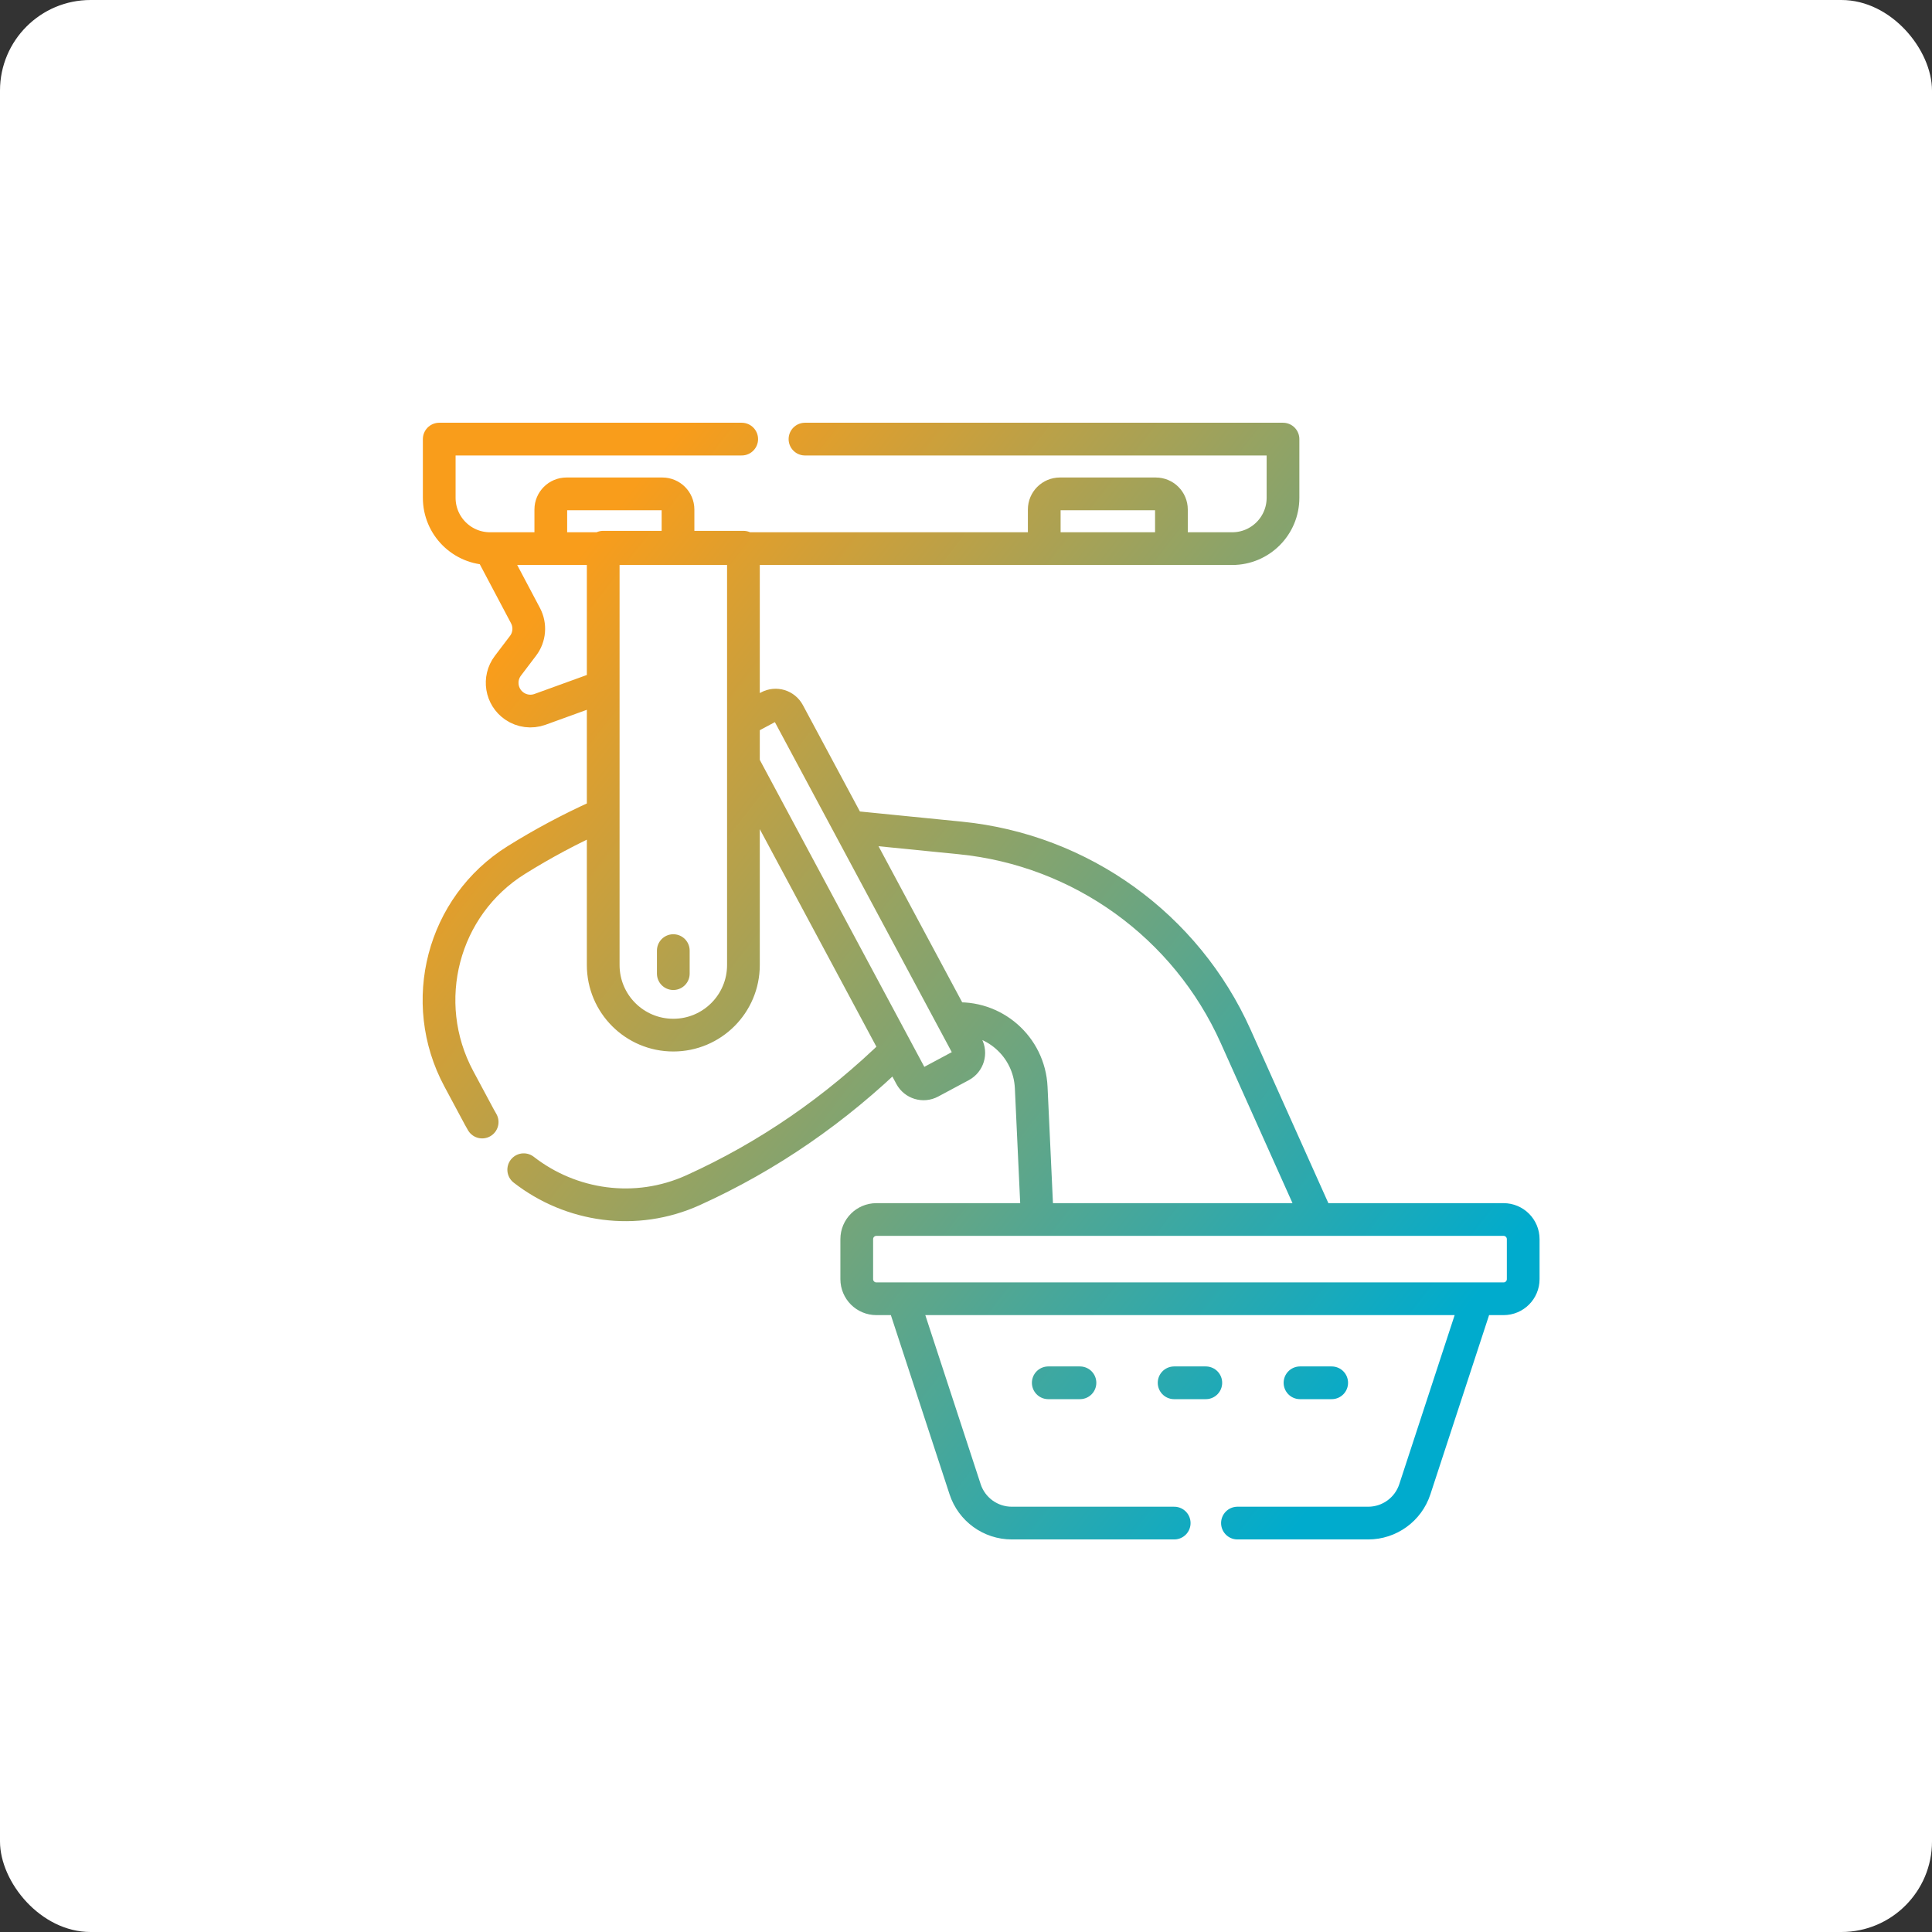
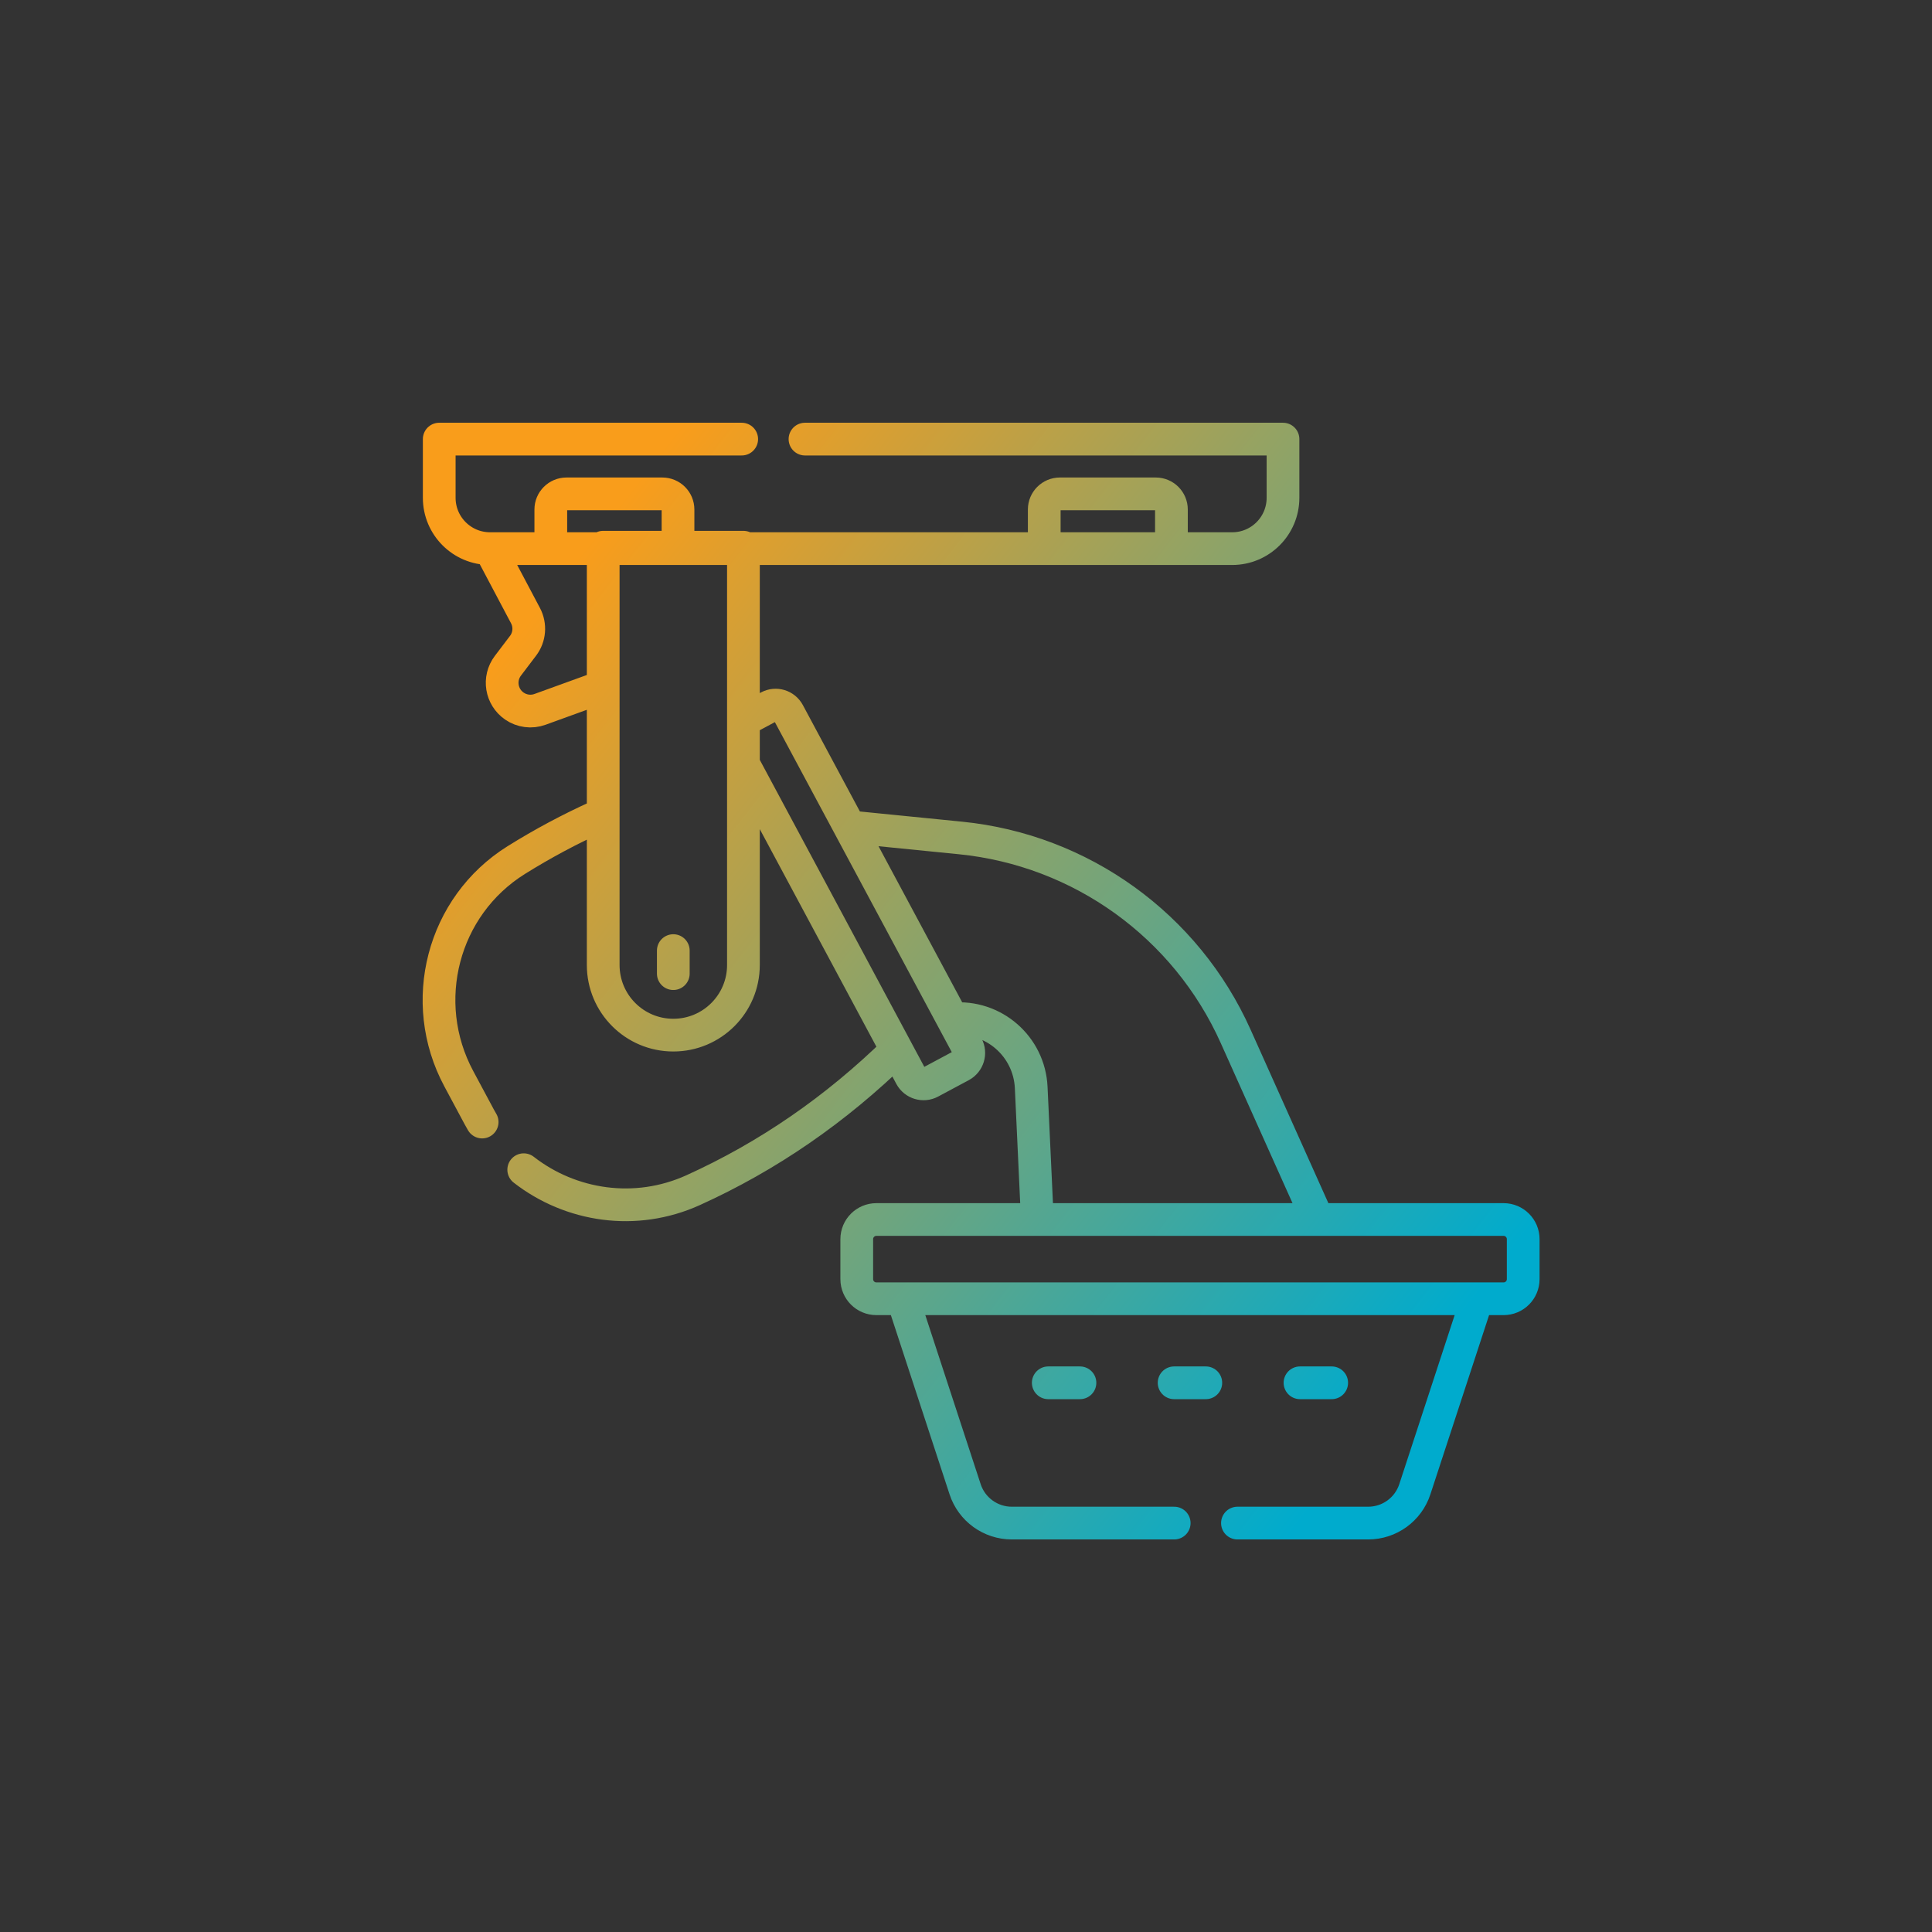
<svg xmlns="http://www.w3.org/2000/svg" width="64" height="64" viewBox="0 0 64 64" fill="none">
  <rect x="0" y="0" width="64" height="64" fill="#333333" stroke="none" />
  <g clip-path="url(#clip0_1191_176)">
-     <rect width="64" height="64" rx="3" fill="white" />
    <g clip-path="url(#clip1_1191_176)">
-       <path d="M19.822 27.037C18.882 27.461 17.975 27.946 17.1 28.492C14.657 30.019 13.836 33.193 15.197 35.732L15.878 37.003C15.908 37.059 15.94 37.114 15.972 37.169M17.349 38.748C18.907 39.961 21.058 40.289 22.961 39.426C25.437 38.304 27.685 36.756 29.704 34.78L24.703 25.45M24.841 23.75L25.466 23.415C25.701 23.289 25.992 23.378 26.118 23.612L32.035 34.651C32.16 34.885 32.072 35.177 31.838 35.303L30.822 35.847C30.588 35.973 30.296 35.885 30.17 35.65L24.627 25.308M24.57 14.546H14.55V16.49C14.55 17.42 15.303 18.174 16.233 18.174M16.233 18.174H40.818C41.748 18.174 42.501 17.42 42.501 16.49V14.546H26.666M16.233 18.174L17.407 20.392C17.577 20.713 17.546 21.104 17.326 21.393L16.824 22.055C16.502 22.48 16.601 23.088 17.04 23.39C17.288 23.561 17.605 23.602 17.888 23.499L19.982 22.74M22.304 32.253V31.49M34.725 45.807H35.775M38.894 45.807H39.944M43.064 45.807H44.114M40.992 50.454H45.322C46.026 50.454 46.649 50.002 46.868 49.334L48.935 43.023H29.904L31.971 49.334C32.19 50.002 32.814 50.454 33.517 50.454H38.897M49.808 40.398H29.032C28.672 40.398 28.381 40.69 28.381 41.049V42.373C28.381 42.732 28.672 43.023 29.032 43.023H49.808C50.167 43.023 50.458 42.732 50.458 42.373V41.049C50.458 40.69 50.167 40.398 49.808 40.398ZM22.304 34.29C21.021 34.29 19.982 33.25 19.982 31.967V18.127H24.627V31.967C24.627 33.25 23.587 34.29 22.304 34.29ZM38.805 18.174H34.592V16.878C34.592 16.592 34.824 16.36 35.11 16.36H38.286C38.573 16.36 38.805 16.592 38.805 16.878L38.805 18.174ZM22.46 18.174H18.246V16.878C18.246 16.592 18.479 16.36 18.765 16.36H21.941C22.227 16.36 22.46 16.592 22.46 16.878L22.46 18.174ZM28.144 27.392L31.813 27.758C35.811 28.157 39.29 30.664 40.933 34.33L43.653 40.398H34.363L34.16 36.025C34.097 34.663 32.911 33.63 31.554 33.754L28.144 27.392Z" stroke="url(#paint0_linear_1191_176)" stroke-width="1.084" stroke-miterlimit="10" stroke-linecap="round" stroke-linejoin="round" />
+       <path d="M19.822 27.037C18.882 27.461 17.975 27.946 17.1 28.492C14.657 30.019 13.836 33.193 15.197 35.732L15.878 37.003C15.908 37.059 15.94 37.114 15.972 37.169M17.349 38.748C18.907 39.961 21.058 40.289 22.961 39.426C25.437 38.304 27.685 36.756 29.704 34.78L24.703 25.45M24.841 23.75L25.466 23.415C25.701 23.289 25.992 23.378 26.118 23.612L32.035 34.651C32.16 34.885 32.072 35.177 31.838 35.303L30.822 35.847C30.588 35.973 30.296 35.885 30.17 35.65L24.627 25.308M24.57 14.546H14.55V16.49C14.55 17.42 15.303 18.174 16.233 18.174M16.233 18.174H40.818C41.748 18.174 42.501 17.42 42.501 16.49V14.546H26.666M16.233 18.174L17.407 20.392C17.577 20.713 17.546 21.104 17.326 21.393L16.824 22.055C16.502 22.48 16.601 23.088 17.04 23.39C17.288 23.561 17.605 23.602 17.888 23.499L19.982 22.74M22.304 32.253V31.49M34.725 45.807H35.775M38.894 45.807H39.944M43.064 45.807H44.114M40.992 50.454H45.322C46.026 50.454 46.649 50.002 46.868 49.334L48.935 43.023H29.904L31.971 49.334C32.19 50.002 32.814 50.454 33.517 50.454H38.897M49.808 40.398H29.032C28.672 40.398 28.381 40.69 28.381 41.049V42.373C28.381 42.732 28.672 43.023 29.032 43.023H49.808C50.167 43.023 50.458 42.732 50.458 42.373V41.049C50.458 40.69 50.167 40.398 49.808 40.398ZM22.304 34.29C21.021 34.29 19.982 33.25 19.982 31.967V18.127H24.627V31.967C24.627 33.25 23.587 34.29 22.304 34.29ZM38.805 18.174H34.592V16.878C34.592 16.592 34.824 16.36 35.11 16.36H38.286C38.573 16.36 38.805 16.592 38.805 16.878L38.805 18.174ZM22.46 18.174H18.246V16.878C18.246 16.592 18.479 16.36 18.765 16.36H21.941C22.227 16.36 22.46 16.592 22.46 16.878ZM28.144 27.392L31.813 27.758C35.811 28.157 39.29 30.664 40.933 34.33L43.653 40.398H34.363L34.16 36.025C34.097 34.663 32.911 33.63 31.554 33.754L28.144 27.392Z" stroke="url(#paint0_linear_1191_176)" stroke-width="1.084" stroke-miterlimit="10" stroke-linecap="round" stroke-linejoin="round" />
    </g>
  </g>
  <defs>
    <linearGradient id="paint0_linear_1191_176" x1="47.281" y1="45.032" x2="16.916" y2="21.288" gradientUnits="userSpaceOnUse">
      <stop stop-color="#00ABCD" />
      <stop offset="1" stop-color="#F99D1B" />
    </linearGradient>
    <clipPath id="clip0_1191_176">
      <rect width="64" height="64" fill="white" />
    </clipPath>
    <clipPath id="clip1_1191_176">
      <rect width="37" height="37" fill="white" transform="translate(14 14)" />
    </clipPath>
  </defs>
</svg>